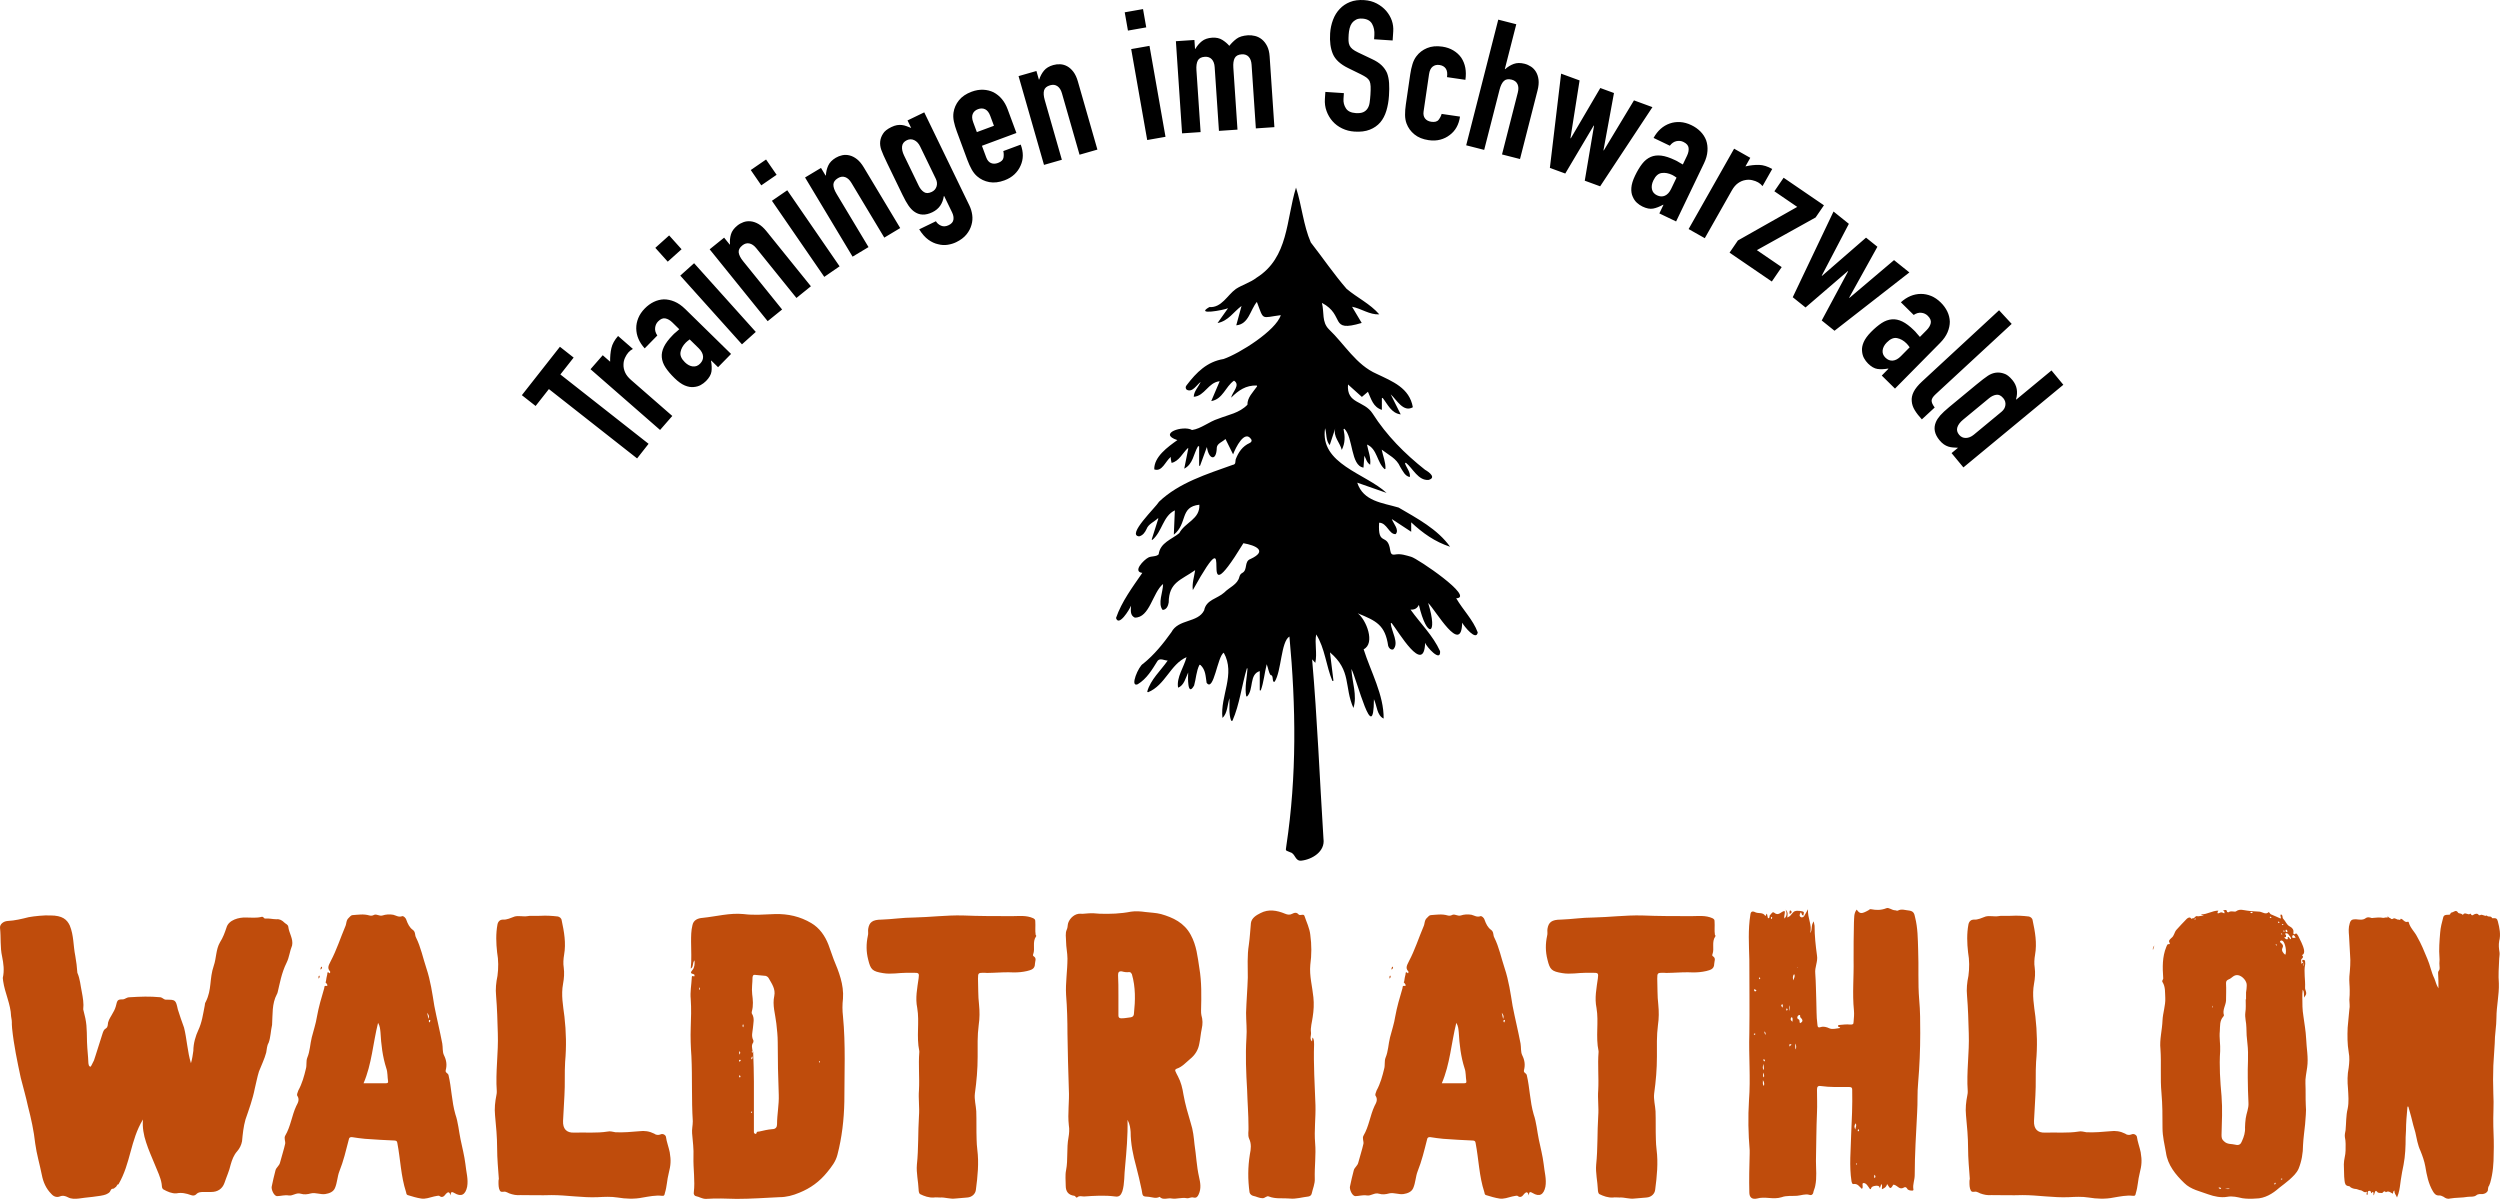
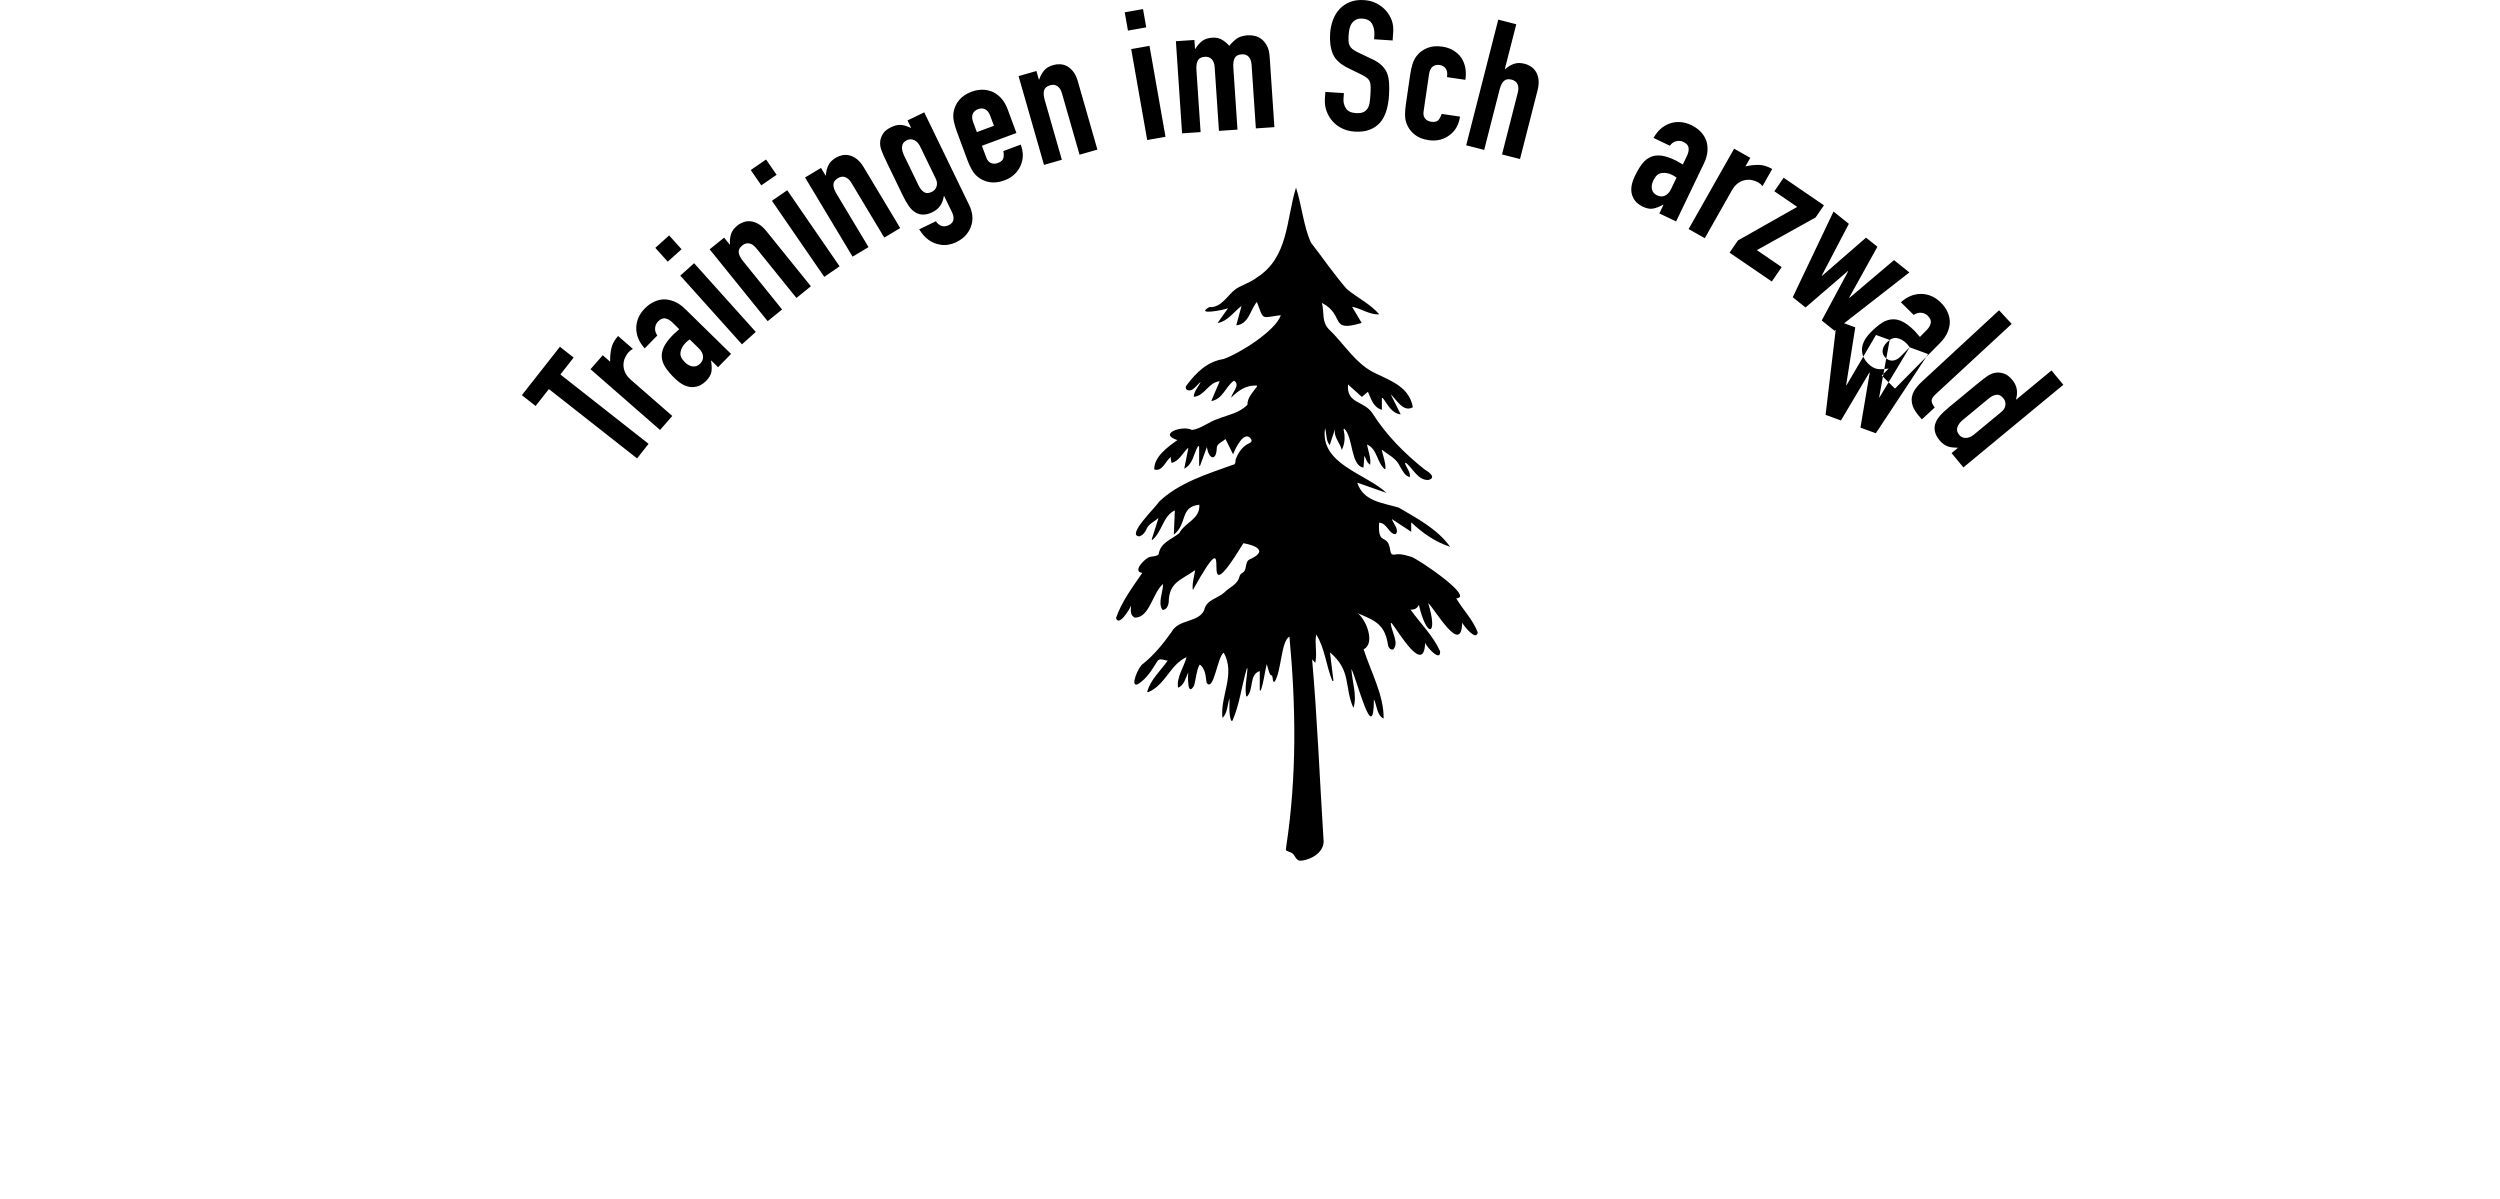
<svg xmlns="http://www.w3.org/2000/svg" id="Primary" width="4.842cm" height="2.322cm" version="1.1" viewBox="0 0 137.254 65.821">
  <defs>
    <style>
      .cls-1 {
        fill: #000;
      }

      .cls-1, .cls-2 {
        stroke-width: 0px;
      }

      .cls-2 {
        fill: #bf4c0c;
      }
    </style>
  </defs>
-   <path id="orange-path" class="cls-2" d="M131.154,50.355c-.019.019-.019.038-.038.038-.019-.019-.038-.019-.038-.057,0,0,0-.019.019-.019.019.019.038.038.057.038M133.875,54.259c0-.303,0-.568-.019-.833,0-.057,0-.076.038-.133.075-.076.037-.209.037-.303-.018-.133.019-.266,0-.417-.037-.455,0-.91.038-1.365.019-.284.095-.569.171-.853.038-.133.171-.133.284-.133.057,0,.095,0,.114-.076.019-.037.057-.056.095-.056.095-.019.208-.171.322.019.038.056.171.019.246.113h.019c.114-.189.285.057.398-.057,0,0,.038,0,.038.019.057.114.114.057.171.019.095-.038.189-.075.265.038.019,0,.057.019.076,0,.114-.076.246.095.36.019.076.114.228,0,.285.133,0,.019.018.019.037.019.19-.019.247.019.285.17.094.361.17.721.076,1.081-.038.208-.019.417.018.625.019.114-.018.228-.018.341-.019.455-.057.91-.019,1.365.019.626-.133,1.251-.133,1.877,0,.473-.095.928-.095,1.421-.019.398-.057.815-.076,1.213-.019.512-.019,1.024,0,1.535.038.607-.019,1.195,0,1.801.019.493.038,1.005.019,1.497,0,.531-.038,1.062-.189,1.593l-.057.151c-.076.095-.057.19-.076.285-.057.132-.171.17-.284.189-.133,0-.247-.019-.36.076-.133.095-.304.057-.455.076-.323.057-.664.038-.986.094-.114.038-.246-.018-.341-.094-.076-.038-.152-.076-.228-.076-.189.019-.284-.095-.36-.228-.246-.417-.341-.89-.417-1.364-.056-.304-.151-.569-.265-.853-.152-.322-.208-.683-.284-1.024l-.114-.398c-.076-.303-.152-.625-.246-.928,0-.038-.019-.057-.038-.095-.038.019-.038.038-.038.076-.038.417-.076.834-.076,1.251,0,.113-.019.246-.019.36,0,.511-.019,1.023-.114,1.516-.057.284-.113.55-.151.834-.038.265-.057.512-.133.758-.019.076-.057.133-.076.209-.038-.133-.17-.228-.133-.379-.094.018-.075.113-.094.17-.114-.057-.228-.17-.36-.095-.019,0-.019.019-.019.019-.114-.151-.171.057-.228.038-.076-.019-.189.019-.246-.057-.114-.132-.114-.019-.152.057-.019.038-.019.076-.038.133-.038-.057-.019-.095-.019-.133s-.038-.076-.057-.057c-.075.133-.075.019-.094-.019-.019-.038-.057-.056-.114-.038-.038,0-.038.038-.057.076,0,.057.019.114-.038.152-.038-.057-.019-.114,0-.19-.151.095-.227-.056-.341-.075-.095,0-.19-.076-.303-.076-.057,0-.19-.038-.266-.095-.019-.038-.057-.057-.094-.057-.19-.019-.209-.152-.228-.303-.038-.284-.019-.588-.038-.891,0-.265.095-.512.095-.758s.019-.493-.038-.739c-.019-.133.019-.266.038-.379.038-.398.019-.796.114-1.176.076-.36.038-.739.019-1.099-.038-.398-.038-.777.038-1.156.037-.284.056-.569,0-.853-.076-.455-.076-.891-.057-1.346.038-.341.057-.682.094-1.004.038-.171,0-.36,0-.531.019-.171.019-.36.019-.531,0-.246-.037-.493-.019-.739.038-.398.076-.815.038-1.213l-.056-1.024c-.019-.227-.038-.454.037-.682.057-.208.152-.227.342-.227.189.019.379.057.53-.057.076-.057.152-.057.247-.038.038.019.113.038.17.019.19-.019.36-.038.55,0,.076,0,.133-.038.208-.019.076,0,.152,0,.209.057.038.038.076.038.133,0,.113-.057.189.076.303.057.038,0,.095.056.095-.038.019-.019.057,0,.094.019.095.075.171.189.323.132,0,0,.038.019.038.038.075.304.322.512.454.777.228.398.399.815.569,1.232.152.342.209.721.379,1.062.076.17.095.341.228.549M122.156,65.253h.265c-.075.057-.17.019-.265,0M121.796,65.215c.076-.038.114-.019.151.038-.056.057-.094,0-.151-.038M124.904,65.025c-.038.019-.038-.019-.038-.038s.019-.037.038-.056c.019.019.038.019.038.019,0,.018-.019.056-.038.075M125.264,64.76c-.019,0-.056,0-.037-.038,0,0,.037-.019.056-.019l.019.019c0,.038-.019.038-.038.038M121.447,55.283v-.076l.019.038c0,.019.019.057,0,.057-.037.038-.019,0-.019-.019M123.293,61.405c-.019.171-.038.322-.038.493.019.265-.057.512-.17.758-.057.152-.152.247-.36.19-.209-.057-.436,0-.626-.19-.114-.095-.133-.189-.133-.341.019-.72.057-1.422,0-2.142-.075-.815-.132-1.649-.075-2.464.019-.36-.057-.739-.019-1.099.019-.266-.019-.569.189-.796.019-.019.038-.057.038-.076-.095-.284.095-.531.114-.796,0-.303.019-.626,0-.948,0-.114.019-.17.151-.227.171-.057.266-.266.512-.228.228.038.493.322.474.569,0,.133-.019.246-.038.379v.379h-.019c0,.246.019.493-.019.72-.038.285.057.55.057.834s.019.569.057.872c.076.626,0,1.27.019,1.896,0,.454.019.909.038,1.364.019.303-.114.569-.152.853M118.277,51.909c-.076.095-.095.171-.076.247l.076-.247ZM124.971,51.909l-.038-.057c.019,0,.019-.019.038-.019,0,.019.019.038.038.076h-.038ZM125.312,52.042c.076-.152-.019-.209-.095-.284-.057-.038-.057-.076,0-.114.038-.019.076,0,.114.019.133.113.228.587.133.758-.114-.095-.228-.228-.152-.379M125.847,51.416c0-.038.038-.094.076-.075.056.037.094.094.113.17-.038-.076-.208.057-.189-.095M125.259,51.303c-.019-.019-.038-.038-.019-.057.019,0,.038,0,.038.019.019,0,.019.019.019.038h-.038ZM125.619,51.435c-.057.038.038.133-.057.133-.056,0-.075-.019-.113-.057-.095-.095.057-.038.057-.076v-.057c.038-.056-.114-.094-.019-.132.075-.038.151.038.17.076.038.075.152.132.114.246-.076-.019-.076-.114-.152-.133M125.392,51.151c-.019,0-.038-.019-.038-.038l.038-.038c.019.038.038.038.038.057-.019.019-.038.038-.038.019M125.487,51.075c0-.019.019-.038.019-.038.056.019.075.057.075.095.019.057-.037.038-.056.038-.038-.019-.057-.057-.038-.095M125.278,50.753s.019-.019.038-.019.038.019.057.038c-.038,0-.057.019-.057.019-.019,0-.038-.019-.038-.038M125.07,50.639c-.019-.038,0-.038.019-.038.038,0,.056.019.056.038s-.018.038-.037.038c-.019-.019-.038-.019-.038-.038M120.502,50.488c-.019,0-.019-.019-.019-.038.019-.019.038-.019.057-.019l.019.019c-.019.019-.038.038-.057.038M124.653,50.393c-.019,0-.038-.019-.038-.038s.019-.038.057-.019l.038.038c-.019.019-.038.038-.057.019M123.591,50.128c-.019,0-.038-.019-.057-.019.057-.057.114-.057.133-.019.019.056-.038.038-.076.038M126.61,57.008c-.019-.398-.095-.815-.151-1.232-.057-.341-.057-.683-.057-1.024,0-.113,0-.265.019-.417.113.133.038.285.094.436.019-.057.038-.095.057-.113.114-.152-.038-.304-.019-.455.019-.417-.076-.834,0-1.232.019-.057,0-.114,0-.19,0-.038-.019-.076-.076-.076-.037-.019-.056-.019-.075.019s0,.095.057.114v.208c-.057-.094,0-.151,0-.208l-.114.076c.019-.114-.057-.209.038-.285q.113-.094,0-.189c.113-.057.132-.133.113-.284-.056-.285-.208-.531-.322-.778-.038-.037-.076-.17-.151-.113-.114.076-.114-.019-.114-.057.038-.171-.076-.284-.19-.341-.189-.095-.227-.285-.36-.417-.076-.057,0-.209-.132-.247-.076.076.037.152-.019.228-.171-.076-.323-.152-.474-.209-.095-.019-.114-.094-.171-.151-.17.17-.341,0-.512-.019-.227-.019-.455-.019-.682-.057-.19-.019-.398-.114-.606.038-.076.057-.285-.057-.417.057l-.076-.019c-.019-.19-.152-.076-.228-.095.057.038.114.076.076.17-.095-.037-.152-.094-.284-.018-.114.056-.114-.038-.038-.133-.341,0-.607.208-.948.208.038.076.095.019.133.095-.133-.057-.247.038-.36,0-.114-.019-.133.152-.247.114,0,0-.038.057-.076.019-.075-.133-.227,0-.246.019-.189.189-.379.398-.569.606-.113.133-.113.322-.265.436-.095.095-.189.152-.095.284.019.038-.019.076-.057.057-.094,0-.094.076-.132.152-.228.55-.209,1.137-.171,1.706.019.095-.095.133-.038.227.171.266.133.588.152.872.019.417-.133.815-.152,1.232-.019.531-.17,1.062-.113,1.573.056.796-.019,1.611.056,2.408.057.644.057,1.288.057,1.933,0,.455.114.91.19,1.346.095.682.531,1.213,1.004,1.668.361.36.872.454,1.327.625.322.114.683.19,1.024.133.303-.057.568.019.834.076.246.037.492.037.739.018.493,0,.929-.265,1.289-.587.189-.152.379-.284.549-.436.209-.19.398-.36.512-.607.171-.417.247-.871.247-1.307.019-.379.075-.759.113-1.138.019-.36.076-.701.038-1.061-.019-.398,0-.777-.019-1.175-.019-.285.057-.588.095-.891.076-.531-.038-1.061-.057-1.592M108.146,64.722c-.038-.531-.095-1.118-.095-1.687,0-.606-.057-1.194-.114-1.8-.038-.38,0-.74.076-1.119.019-.057.019-.151.019-.208-.076-1.062.095-2.104.057-3.166-.019-.682-.038-1.383-.095-2.066-.038-.379,0-.739.076-1.099.057-.417.057-.872-.019-1.289-.057-.512-.076-1.023.019-1.535.038-.19.171-.265.284-.265.247.019.436-.095.664-.171.227-.057.474.019.701-.019.133-.038.417,0,.72-.019.303-.019.626,0,.948.038.076.019.189.076.208.209.133.625.247,1.25.133,1.895-.038.227-.057.474-.019.701.038.285.019.588-.038.891-.113.607,0,1.194.076,1.801.095.834.114,1.649.038,2.483-.038.606,0,1.232-.038,1.838-.019.474-.057.948-.076,1.403-.019.436.19.663.607.644.625-.019,1.232.038,1.838-.057.152-.038.285.019.436.038.436.019.872-.019,1.308-.057.284-.037.55,0,.815.133.095.076.228.095.36.038.114-.057.266.038.285.133.037.284.151.568.208.853.076.455.057.701-.057,1.156-.095.36-.095.72-.208,1.08-.019.114-.038.171-.171.152-.341-.038-.701.038-1.042.095-.455.094-.929.075-1.384,0-.36-.057-.72-.038-1.08-.019-.853.038-1.706-.114-2.54-.114-.569.019-1.137,0-1.706,0-.228.019-.417-.019-.626-.095-.056-.038-.132-.057-.17-.076-.114-.057-.266.057-.341-.075-.076-.133-.076-.323-.076-.474,0-.057,0-.095.019-.171M102.921,64.495c-.038.057-.038.132,0,.189.076-.076.038-.132,0-.189M101.955,63.888c-.019,0-.038-.019-.038-.019-.019.019-.019.038-.019.057,0,0,.038.019.038,0,.019,0,.019-.019.019-.038M102.011,61.993c0,.038-.019.057-.019.076,0,.018,0,.056.038.037.019,0,.038-.037.038-.056s-.019-.038-.057-.057M101.879,61.67c-.095.133-.076.228-.019.342,0-.114.095-.19.019-.342M96.842,59.623c.019-.094.038-.189-.057-.322,0,.152-.019.247.057.322M96.804,58.884c0,.133-.038.209.038.266.019-.076.019-.152-.038-.266M96.823,58.41c-.057.152-.057.247,0,.342.038-.095,0-.19,0-.342M96.899,58.221c-.019-.019-.019-.057-.038-.057-.076-.019-.057.038-.038.057,0,.019.019.038.038.057l.038-.057ZM98.264,57.463c0-.057.076-.076.095-.114-.019-.019-.057-.019-.076-.019-.076,0-.038.057-.038.095,0,.019.019.019.019.038M98.548,57.292c.038.152-.019.247.057.322-.019-.075.057-.17-.057-.322M96.38,56.761c-.019,0-.038-.019-.057-.019s-.038.019-.038.038l.038.038c.019,0,.038-.019.057-.057M96.949,56.818c-.038-.076.019-.132-.095-.189.038.076,0,.113.095.189M98.408,56.098c0-.114.038-.19-.038-.265-.076.094-.095.151.038.265M98.825,56.174c.209-.095.133-.209.019-.322-.038-.019.038-.171-.095-.114-.094.057-.094.17-.038.208.133.038.057.152.114.228M98.086,55.359c0,.038-.019.057-.019.076s0,.056.038.038c.019,0,.038-.038.038-.057s-.019-.038-.057-.057M98.219,55.188c.019.133.019.228.019.322.019-.094.056-.189-.019-.322M97.859,55.321c.018-.038.018-.076.018-.095,0-.038.019-.114-.056-.076-.057.038-.019.095.038.171M96.437,54.392c-.038-.038-.076-.076-.114-.095,0,.019-.019.038-.019.076.019.019.019.057.057.057.019,0,.038-.019.076-.038M96.643,53.71c-.018-.019-.018-.057-.056-.038-.019,0-.019.038-.019.038,0,.019.019.038.038.057,0-.019.019-.038.037-.057M98.501,53.482c-.095.114-.076.228-.038.342.019-.114.114-.228.038-.342M98.709,53.122c0-.038-.018-.038-.018-.019s0,.019.018.038v-.019ZM97.273,50.336c-.038.019-.057.057-.038.095,0,.019.019.019.038.019.019-.038.038-.076,0-.114M98.259,50.184c-.019-.094-.019-.151.018-.208l.057.038c.076.076,0,.114-.075.17M103.604,65.006c-.038.171-.152.228-.285.285-.019-.095.057-.19-.038-.285-.019.076-.038.133-.075.228-.038-.152-.114-.133-.228-.133-.152.019-.246.057-.265.19-.038-.019-.057-.019-.057-.019-.095-.133-.19-.322-.341-.322-.133,0,.019.227-.095.322-.133-.114-.228-.304-.455-.266-.076.019-.095-.075-.114-.151-.132-.853-.038-1.706-.019-2.559.038-.815.076-1.63.057-2.464,0-.095-.019-.152-.151-.152-.531,0-1.062.019-1.593-.057-.151-.018-.189.057-.189.209,0,.417.019.834,0,1.251-.038.872-.038,1.763-.057,2.653,0,.455.057.91-.038,1.365-.019.133-.095.266-.114.398-.019.057-.075.152-.227.095-.209-.057-.436.038-.663.057-.285.019-.588-.019-.834.076-.474.151-.91-.057-1.365.075-.265.057-.417-.056-.417-.341-.019-.72,0-1.421.019-2.142v-.17c-.076-.91-.095-1.82-.038-2.729.095-1.232-.019-2.446.019-3.678.019-1.345,0-2.71,0-4.056-.019-.815-.076-1.649.057-2.464.019-.17.095-.227.284-.132.171.075.398-.019.531.189.038.038.038-.095.095-.114l.056.247c.133,0,.057-.133.114-.171.076-.076.133-.208.228-.132.246.208.379-.076.568-.095.057.132-.057.265,0,.417.114-.133.152-.266.057-.493.171.171.095.303.095.436.208-.095.17-.133.322-.284.095-.114.303-.095.493-.057.17.038.057.132.076.227-.133,0-.076-.132-.152-.17-.076.113-.095.227.019.265.057.038.171-.019.208-.133.038-.076.095-.151.171-.303-.038.493.246.872.114,1.308.151-.171.019-.417.208-.645,0,.114.038.19.038.247,0,.549.057,1.08.133,1.63.057.341-.133.644-.095.985.038.512.038,1.005.057,1.517.019.417,0,.834.057,1.251.019.132,0,.246.208.17.114-.038.304,0,.455.076.171.076.398,0,.588-.019,0-.076-.114-.019-.114-.114,0-.056.057-.056.114-.056.17-.019.36-.038.549-.019.133,0,.19,0,.19-.152.019-.208.038-.417.019-.625-.095-.929,0-1.839-.019-2.768,0-.682,0-1.364.019-2.047.019-.246-.019-.512.152-.72.17.246.265.246.644.038.057-.038.076-.076.152-.057.284.057.549.057.834-.057.132-.057.303.114.473.114.057,0,.095.038.152.019.209-.114.417-.019.645,0,.227.038.265.17.303.36.151.588.151,1.194.17,1.801.038.909-.019,1.819.057,2.729.057.606.057,1.232.057,1.839,0,.909-.038,1.819-.114,2.71-.056.55-.019,1.099-.056,1.649-.057,1.156-.133,2.293-.133,3.431,0,.265-.114.511-.076.758.019.057,0,.095-.057.095-.114,0-.246-.019-.284-.114-.076-.114-.152-.076-.209-.038-.189.095-.303-.076-.417-.133-.094-.038-.132-.076-.17.019-.152.266-.19.038-.303-.095M87.081,53.407c-.436,0-.872.094-1.308.019-.587-.095-.682-.19-.815-.74-.114-.436-.114-.872-.019-1.308.038-.113,0-.265.019-.379.057-.36.228-.511.739-.511.588-.019,1.175-.114,1.763-.114.891-.019,1.782-.133,2.673-.114.909.038,1.819.038,2.729.038.379,0,.777-.057,1.156.114.095.057.114.076.114.189.019.247-.019.474.019.721.019.038.057.056.019.094-.209.304-.038.664-.152.967-.019.038-.019.095.019.114.19.113.076.284.076.417,0,.303-.228.341-.436.398-.246.057-.474.076-.72.076-.379-.019-.758,0-1.138.019-.17,0-.322.019-.473,0-.342,0-.361,0-.361.322.019.474,0,.947.057,1.421.038.379.038.758-.019,1.138-.075.568-.056,1.156-.056,1.724,0,.683-.057,1.346-.152,2.028-.038.323.057.645.076.967.019.512,0,1.024.019,1.554,0,.19.019.36.038.55.094.739.019,1.478-.076,2.199-.019.227-.209.417-.474.436l-.663.056c-.285.038-.55-.075-.834-.056-.114,0-.228-.019-.342,0-.265.019-.53-.076-.758-.19-.057-.038-.076-.171-.076-.246-.019-.455-.132-.91-.094-1.365.094-.891.056-1.782.113-2.673.038-.473-.038-.947,0-1.421.038-.701-.038-1.384.019-2.085v-.057c-.17-.796.019-1.592-.113-2.369-.114-.55,0-1.081.075-1.63.038-.284.019-.303-.284-.303h-.36ZM79.158,59.472h1.232c.076,0,.133-.019.114-.114-.038-.227-.019-.493-.095-.701-.208-.645-.284-1.308-.322-1.99-.019-.152-.019-.323-.133-.512-.284,1.137-.341,2.255-.796,3.317M82.582,56.136c.019-.038.038-.057.038-.095.019-.038-.019-.057-.057-.038-.019,0-.019.038-.019.076,0,.019.019.038.038.057M82.525,55.946c.057-.17,0-.246-.076-.341l.076.341ZM76.287,53.729c.076-.076.076-.114.038-.171-.057.038-.038.095-.038.171M76.401,53.236c.057-.057.113-.095.057-.171-.038.038-.076.076-.057.171M83.935,65.632c-.057-.209-.133-.209-.247-.095-.095.114-.189.265-.379.114-.019-.019-.189.019-.284.038-.228.057-.474.151-.702.113-.246-.037-.492-.113-.739-.189-.076-.019-.076-.095-.094-.171-.285-.872-.304-1.781-.474-2.672-.019-.114-.038-.133-.133-.152-.55-.019-1.099-.057-1.649-.095-.227-.019-.474-.056-.72-.094-.095,0-.152.019-.171.151-.151.588-.284,1.156-.512,1.725-.113.284-.113.626-.246.929-.095.208-.303.284-.531.322-.265.038-.53-.095-.777-.038-.208.057-.379.076-.568.019-.247-.076-.436.133-.664.095-.227-.038-.436.038-.644.038-.171-.019-.323-.379-.285-.531.057-.303.133-.587.209-.891.038-.151.208-.246.246-.417.095-.36.209-.701.285-1.042.019-.133-.076-.303,0-.436.303-.512.36-1.099.606-1.63.076-.152.209-.341.057-.569-.038-.038.019-.189.057-.284.208-.379.322-.796.417-1.194.057-.19,0-.417.076-.607.151-.36.151-.739.246-1.118.095-.379.228-.758.284-1.137.095-.531.247-1.043.398-1.555.019-.056-.019-.151.114-.132.076.019.095-.057-.019-.171-.038-.019-.019-.057,0-.076.019-.132.038-.265.076-.398,0-.056,0-.17.114-.056.038.037.057-.076.038-.095-.209-.209-.019-.417.038-.569.322-.606.53-1.27.796-1.895.075-.152.038-.341.189-.474.057-.057.133-.152.209-.152.303-.019.606-.076.928.019.076.019.152.019.228-.019.151-.095.303.076.493.019.17-.057.379-.076.587-.038.152.038.303.152.493.076.057-.019.19.076.227.209.076.208.171.417.361.549.151.114.094.285.17.417.266.531.379,1.119.569,1.687.227.682.322,1.365.436,2.066.132.682.303,1.365.436,2.066.038.209,0,.455.094.645.133.265.171.53.095.815-.038.151.114.151.152.265.17.72.17,1.44.379,2.161.152.436.189.928.284,1.383.095.455.209.891.266,1.346.038.417.17.834.094,1.251-.094.436-.322.569-.701.341-.189-.114-.189-.019-.208.133M72.032,57.178c0-.075.019-.132.019-.189.018-.038.018-.019.037,0,.057.114.057.227.057.341-.038,1.118.038,2.237.076,3.355.019.682-.076,1.365-.019,2.066.057.644-.038,1.308-.019,1.952.019.284-.114.569-.17.834-.019.076-.076.133-.171.152-.341.038-.701.151-1.023.113-.38-.037-.778.038-1.157-.113-.113-.057-.208.095-.341.095-.189,0-.341-.095-.531-.133-.075-.019-.17-.095-.189-.19-.095-.701-.095-1.383.019-2.085.057-.284.095-.568-.038-.853-.095-.208-.019-.436-.038-.663,0-.682-.057-1.346-.076-2.028-.057-.948-.095-1.895-.038-2.843.038-.455-.019-.929-.019-1.384.019-.644.076-1.289.095-1.933,0-.607-.038-1.213.057-1.801.057-.398.076-.796.114-1.194.038-.284.303-.436.53-.549.436-.228.891-.152,1.346.037.133.057.266.076.398,0,.133-.075.247-.075.341.038.095.095.266-.057.323.076.113.341.284.682.322,1.043.076.549.076,1.099,0,1.649-.057.606.114,1.194.17,1.781.038.36.019.721-.038,1.081-.037.284-.132.587-.094.853.019.17-.095.341.057.492M61.403,54.601h0v1.156c0,.114.057.151.171.151.17,0,.341-.037.511-.056.114-.019.171-.095.171-.209.076-.72.095-1.44-.114-2.161-.038-.056-.057-.113-.151-.113-.133.019-.266,0-.398-.038-.171-.019-.209.057-.209.208.019.36.019.702.019,1.062M61.903,61.481c.019.891-.057,1.725-.133,2.559-.056.455-.019.928-.151,1.364-.076.209-.171.323-.398.285-.569-.076-1.138-.038-1.706,0-.133,0-.247-.057-.36.038-.076.075-.095-.057-.171-.076-.322-.038-.474-.228-.474-.55,0-.284-.038-.587.019-.853.114-.587.019-1.194.133-1.8.038-.209.057-.455.019-.664-.076-.663.038-1.308,0-1.971-.038-1.024-.057-2.028-.076-3.052,0-.72-.019-1.44-.076-2.141-.038-.664.076-1.327.076-1.991,0-.322-.076-.625-.076-.928,0-.228-.057-.455.038-.664.057-.113.038-.227.076-.36.095-.284.379-.531.682-.512.133.019.285-.019.417-.019.209-.018.417,0,.626.019.568.019,1.156,0,1.725-.113.246-.038.53-.019.796.019.284.038.568.038.853.113.663.19,1.27.474,1.63,1.138.322.587.379,1.213.473,1.819.133.777.114,1.554.095,2.332,0,.094,0,.189.019.265.076.246.076.493.019.739-.057.265-.076.55-.133.815-.056.341-.227.626-.511.853-.228.19-.436.436-.739.531-.076.038-.095.076-.057.151.038.076.075.171.132.266.171.322.247.644.304,1.004.094.531.246,1.043.398,1.555.132.398.17.796.208,1.175.095.606.114,1.194.247,1.781.075.323.132.645-.019.967-.057.133-.133.209-.285.171-.132-.038-.246.056-.36.038-.284-.057-.568.056-.815.018-.227-.056-.493.114-.682-.094-.209.113-.398.019-.588,0-.36-.019-.341-.019-.398-.379-.095-.436-.189-.872-.303-1.289-.171-.626-.303-1.251-.303-1.896-.019-.208-.038-.417-.171-.663M49.788,53.407c-.436,0-.872.094-1.308.019-.587-.095-.682-.19-.815-.74-.113-.436-.113-.872-.019-1.308.038-.113,0-.265.019-.379.057-.36.228-.511.74-.511.587-.019,1.175-.114,1.762-.114.891-.019,1.782-.133,2.673-.114.91.038,1.819.038,2.729.038.379,0,.777-.057,1.156.114.095.057.114.076.114.189.019.247-.019.474.019.721.019.038.057.056.019.094-.208.304-.038.664-.152.967-.019.038-.019.095.019.114.19.113.076.284.076.417,0,.303-.227.341-.436.398-.246.057-.474.076-.72.076-.379-.019-.758,0-1.137.019-.171,0-.322.019-.474,0-.341,0-.36,0-.36.322.019.474,0,.947.057,1.421.038.379.038.758-.019,1.138-.076.568-.057,1.156-.057,1.724,0,.683-.057,1.346-.152,2.028-.038.323.057.645.076.967.019.512,0,1.024.019,1.554,0,.19.019.36.038.55.095.739.019,1.478-.076,2.199-.019.227-.208.417-.474.436l-.663.056c-.284.038-.55-.075-.834-.056-.114,0-.228-.019-.341,0-.266.019-.531-.076-.758-.19-.057-.038-.076-.171-.076-.246-.019-.455-.133-.91-.095-1.365.095-.891.057-1.782.114-2.673.038-.473-.038-.947,0-1.421.038-.701-.038-1.384.019-2.085v-.057c-.171-.796.019-1.592-.114-2.369-.114-.55,0-1.081.076-1.63.038-.284.019-.303-.285-.303h-.36ZM41.277,61.026c-.038,0-.038.019-.038.038s0,.057.038.038c0-.019.019-.038.019-.057l-.019-.019ZM40.651,59.093c0-.019-.019-.038-.038-.057-.038,0-.019.038-.038.057,0,.019.019.057.038.057.038,0,.038-.038.038-.057M44.973,58.297c0,.019.019.038.038.057v-.057c0-.019,0-.038-.019-.038-.038-.019-.038.019-.019.038M40.632,58.183c-.038,0-.057.019-.057.057,0,.019,0,.057.038.038.019,0,.038-.038.057-.057,0,0-.019-.038-.038-.038M41.258,58.164c.057-.038.076-.095.038-.171-.019.057-.076.095-.038.171M40.594,57.709c-.019.076-.019.133.019.19.019-.076.057-.114-.019-.19M40.796,56.231c-.038.057-.038.113,0,.17.038-.057.038-.113,0-.17M38.411,54.203c-.038.056-.038.094,0,.151.038-.057,0-.095,0-.151M41.315,57.69c.056.038.038.095.038.133.018.531.037,1.042.037,1.554v2.692c0,.056-.019.151.057.17.095.057.076-.057.114-.095.038-.019.076-.019.114-.019.246-.056.474-.113.72-.132.208,0,.265-.133.265-.266,0-.549.114-1.08.095-1.611-.038-.966-.057-1.933-.057-2.9,0-.341-.038-.682-.076-1.023-.056-.512-.227-1.005-.113-1.517.076-.379-.133-.663-.304-.966-.037-.076-.113-.114-.17-.133l-.607-.057c-.075,0-.094.038-.113.133,0,.303-.057.606-.019.929.038.303.075.625-.019.947,0,.038-.019.076,0,.114.17.265.076.531.057.815-.019.209-.095.417.019.645.018.019.018.094,0,.132-.114.152-.057.304-.038.455-.057.038-.057.076,0,.114.019-.038.019-.076,0-.114M38.13,52.724c-.132.152-.038.36-.208.455.057-.512.019-.986.019-1.478,0-.304,0-.607.076-.91.056-.284.303-.379.549-.398.758-.076,1.498-.284,2.256-.209.587.076,1.156.019,1.725,0,.72-.019,1.383.133,1.99.493.455.266.758.701.948,1.194l.284.796c.284.683.568,1.384.512,2.161-.038.322-.038.645,0,.967.151,1.554.075,3.127.075,4.681-.019.986-.132,1.972-.379,2.919-.094.379-.322.664-.568.967-.417.512-.91.872-1.517,1.118-.36.152-.72.247-1.099.247-.796.038-1.573.094-2.35.094-.569-.019-1.137-.037-1.687,0-.209,0-.36-.113-.55-.151-.095-.019-.133-.133-.114-.209.076-.644-.037-1.289-.019-1.952.019-.417-.037-.853-.075-1.289-.019-.208.038-.436.038-.663-.076-1.194-.019-2.388-.076-3.564-.038-.53-.057-1.042-.038-1.573.019-.512.038-1.042,0-1.573-.038-.379.038-.777.057-1.156,0-.057,0-.133.094-.095.057.038.057-.019.057-.038,0-.038,0-.057-.057-.076-.17-.038-.17-.094-.056-.227.113-.133.132-.322.113-.531M27.387,64.722c-.037-.531-.094-1.118-.094-1.687,0-.606-.057-1.194-.114-1.8-.038-.38,0-.74.076-1.119.019-.057.019-.151.019-.208-.076-1.062.095-2.104.057-3.166-.019-.682-.038-1.383-.095-2.066-.038-.379,0-.739.076-1.099.057-.417.057-.872-.019-1.289-.057-.512-.076-1.023.019-1.535.038-.19.17-.265.284-.265.246.019.436-.095.663-.171.228-.057.474.019.702-.019.132-.038.417,0,.72-.019.303-.019.625,0,.948.038.075.019.189.076.208.209.133.625.247,1.25.133,1.895-.038.227-.057.474-.019.701.038.285.019.588-.038.891-.114.607,0,1.194.076,1.801.095.834.113,1.649.038,2.483-.038.606,0,1.232-.038,1.838-.019.474-.057.948-.076,1.403-.019.436.189.663.606.644.626-.019,1.232.038,1.839-.057.152-.038.284.019.436.038.436.019.872-.019,1.308-.057.284-.037.549,0,.815.133.095.076.227.095.36.038.114-.057.265.038.284.133.038.284.152.568.209.853.076.455.057.701-.057,1.156-.095.36-.095.72-.209,1.08-.019.114-.038.171-.17.152-.341-.038-.702.038-1.043.095-.455.094-.928.075-1.383,0-.36-.057-.721-.038-1.081-.019-.853.038-1.706-.114-2.54-.114-.568.019-1.137,0-1.705,0-.228.019-.417-.019-.626-.095-.057-.038-.133-.057-.17-.076-.114-.057-.266.057-.342-.075-.075-.133-.075-.323-.075-.474,0-.057,0-.095.018-.171M19.96,59.472h1.232c.075,0,.132-.019.113-.114-.038-.227-.019-.493-.094-.701-.209-.645-.285-1.308-.323-1.99-.019-.152-.019-.323-.132-.512-.285,1.137-.341,2.255-.796,3.317M23.583,56.136c.019-.038.038-.057.038-.095.019-.038-.019-.057-.057-.038-.019,0-.019.038-.019.076,0,.019.019.038.038.057M23.526,55.946c.057-.17,0-.246-.076-.341l.076.341ZM17.488,53.729c.076-.076.076-.114.038-.171-.057.038-.038.095-.038.171M17.602,53.236c.057-.057.114-.095.057-.171-.038.038-.076.076-.057.171M24.736,65.632c-.057-.209-.133-.209-.246-.095-.095.114-.19.265-.379.114-.019-.019-.19.019-.285.038-.227.057-.474.151-.701.113-.246-.037-.493-.113-.739-.189-.076-.019-.076-.095-.095-.171-.284-.872-.303-1.781-.474-2.672-.019-.114-.038-.133-.133-.152-.549-.019-1.099-.057-1.649-.095-.227-.019-.473-.056-.72-.094-.095,0-.151.019-.17.151-.152.588-.285,1.156-.512,1.725-.114.284-.114.626-.247.929-.094.208-.303.284-.53.322-.266.038-.531-.095-.777-.038-.209.057-.379.076-.569.019-.246-.076-.436.133-.663.095-.228-.038-.436.038-.645.038-.17-.019-.322-.379-.284-.531.057-.303.133-.587.208-.891.038-.151.209-.246.247-.417.095-.36.208-.701.284-1.042.019-.133-.076-.303,0-.436.303-.512.36-1.099.607-1.63.075-.152.208-.341.056-.569-.037-.038.019-.189.057-.284.209-.379.323-.796.417-1.194.057-.19,0-.417.076-.607.152-.36.152-.739.247-1.118.094-.379.227-.758.284-1.137.095-.531.246-1.043.398-1.555.019-.056-.019-.151.114-.132.075.019.094-.057-.019-.171-.038-.019-.019-.057,0-.076.019-.132.038-.265.075-.398,0-.056,0-.17.114-.056.038.037.057-.076.038-.095-.208-.209-.019-.417.038-.569.322-.606.531-1.27.796-1.895.076-.152.038-.341.19-.474.056-.057.132-.152.208-.152.303-.019.607-.076.929.019.076.019.151.019.227-.019.152-.095.304.076.493.019.171-.057.379-.076.588-.038.151.038.303.152.492.076.057-.019.19.076.228.209.076.208.171.417.36.549.152.114.095.285.171.417.265.531.379,1.119.568,1.687.228.682.322,1.365.436,2.066.133.682.303,1.365.436,2.066.038.209,0,.455.095.645.133.265.171.53.095.815-.038.151.113.151.151.265.171.72.171,1.44.379,2.161.152.436.19.928.285,1.383.095.455.208.891.265,1.346.038.417.171.834.095,1.251-.095.436-.322.569-.701.341-.19-.114-.19-.019-.209.133M7.848,61.462c-.701,1.156-.663,2.388-1.346,3.563-.076-.038-.132.209-.17.152-.133.171-.171,0-.266.19-.038.113-.132.151-.246.208-.265.114-1.194.171-1.497.227-.19.019-.398.038-.607-.075-.114-.057-.265-.114-.436-.038-.152.057-.322.019-.455-.133-.303-.303-.455-.663-.531-1.061-.113-.569-.284-1.138-.36-1.706-.075-.702-.227-1.384-.398-2.047-.113-.531-.265-1.043-.398-1.573-.189-.891-.379-1.782-.474-2.711-.037-.417.019-.246-.056-.663-.019-.664-.342-1.27-.436-1.934,0-.056-.019-.113-.019-.17.094-.417.038-.796-.038-1.175-.114-.512-.057-1.043-.114-1.573-.019-.19.171-.361.417-.38.398-.019.777-.113,1.156-.208.303-.057.872-.114,1.194-.095.664,0,.91.228,1.062.55.227.55.189,1.118.303,1.668.057.322.095.625.114.929.151.341.17.701.246,1.061.057.303.114.625.076.948.208.777.19.966.208,1.8.019.493.057.664.076,1.156.038.171,0,.057.057.171.095,0,.019.095.114-.057.189-.398.095-.132.227-.549.133-.398.247-.797.379-1.195.038-.113.076-.227.19-.284.114-.076.095-.227.114-.322.057-.209.17-.341.265-.531.095-.151.152-.303.19-.474.056-.246.113-.265.379-.265.113-.019.189-.114.341-.114.644-.038,1.08-.057,1.706,0,.113.019.17.133.303.133.512,0,.531,0,.644.531.057.208.266.796.342,1.004.151.588.189,1.346.379,1.952.056-.17.113-.511.132-.682,0-.417.133-.834.266-1.118.208-.436.265-.891.36-1.365,0-.076.019-.151.057-.208.341-.683.189-1.251.436-1.972.151-.435.113-.89.341-1.288.17-.266.265-.531.36-.815.114-.417.682-.569,1.08-.55.285,0,.569.038.853-.038.114-.019.114.114.209.095.208-.019.398.038.606.038.171-.019.303.057.436.189.076.076.19.095.209.228.038.341.284.663.208,1.023-.133.322-.152.645-.303.948-.284.569-.379,1.175-.474,1.554-.019.057-.019.114-.057.171-.284.53-.227,1.118-.265,1.687-.076.322-.076.682-.19.985-.095.152-.095.341-.132.531-.095.36-.266.701-.398,1.042-.095.304-.152.626-.228.929-.114.588-.322,1.156-.512,1.706-.113.398-.151.796-.189,1.194-.038.209-.133.398-.266.55-.189.208-.284.474-.36.739-.075.341-.227.663-.341,1.005-.114.322-.379.492-.72.492h-.398c-.152,0-.322,0-.436.133-.076.076-.19.076-.284.038-.266-.095-.512-.152-.796-.095-.247.019-.493-.095-.702-.208-.113-.057-.095-.209-.113-.323-.057-.36-.228-.682-.361-1.023-.17-.417-.36-.834-.492-1.251-.133-.398-.209-.815-.171-1.251" />
-   <path id="black-path" class="cls-1" d="M77.221,6.78c-.053-.142-.08-.301-.081-.476-.002-.176.013-.366.043-.57l.241-1.653c.03-.204.071-.39.123-.558.051-.167.123-.312.215-.433.15-.201.346-.35.586-.45.24-.1.519-.126.835-.08.231.034.435.104.611.211.177.107.321.239.432.397.221.335.296.74.227,1.215l-1.01-.148c.03-.204.008-.361-.067-.469-.075-.109-.189-.174-.34-.197-.152-.022-.28.008-.383.091s-.168.22-.196.411l-.3,2.048c-.023.158.003.287.08.386.076.098.191.159.342.181.192.028.327-.009.406-.112.079-.103.133-.21.163-.32l1.009.148c-.065.442-.252.778-.562,1.009-.152.119-.327.205-.523.257s-.41.061-.64.027c-.317-.046-.576-.151-.778-.316-.202-.164-.346-.364-.433-.599ZM37.614,16.961l2.522,2.471-.714.728-.372-.364-.014.015c.04.226.048.422.024.59-.024.167-.123.339-.295.515-.084.086-.183.16-.295.223-.112.062-.244.099-.395.11-.146.015-.306-.014-.482-.087-.175-.074-.362-.209-.562-.405-.205-.2-.369-.393-.491-.578s-.191-.374-.207-.567c-.016-.184.023-.374.118-.571.095-.196.254-.409.478-.637.023-.024.049-.05.077-.079.028-.029.056-.052.084-.072.028-.019.059-.045.091-.078.033-.034.07-.067.112-.1l-.378-.371c-.124-.122-.252-.196-.384-.223-.133-.027-.266.029-.402.167-.093.095-.147.212-.162.352-.015.139.025.279.121.419l-.693.707c-.305-.336-.46-.702-.464-1.098-.002-.189.035-.376.111-.563.076-.187.195-.364.359-.531.149-.152.313-.272.491-.359.178-.086.364-.133.557-.14.189,0,.383.039.581.122.199.083.394.218.584.404ZM37.647,18.813c-.154.158-.249.328-.284.512-.036.185.043.372.239.564.138.135.282.211.433.229.151.017.285-.034.402-.153.121-.124.175-.26.162-.408s-.094-.295-.241-.44l-.493-.483c-.094.067-.166.127-.218.179ZM37.348,15.132l3.387,3.773.759-.682-3.387-3.772-.759.681ZM42.38,11.024l2.874,4.177.841-.579-2.874-4.176-.841.578ZM41.644,12.299c-.145-.084-.288-.133-.428-.148-.141-.015-.274,0-.4.046-.126.046-.238.108-.336.188-.182.147-.299.307-.35.482-.052.174-.069.357-.052.549l-.015.012-.308-.381-.794.641,3.185,3.945.793-.641-2.142-2.653c-.142-.176-.222-.334-.241-.474-.018-.139.048-.27.199-.391.124-.101.254-.137.388-.108.134.029.26.115.378.261l2.204,2.731.794-.641-2.443-3.027c-.143-.176-.287-.306-.432-.391ZM65.915,7.253l-.229-3.402c-.015-.226.01-.402.075-.526.065-.125.194-.194.387-.207.16-.01.287.035.38.135.094.101.147.244.159.431l.235,3.502,1.018-.069-.228-3.402c-.015-.226.01-.402.075-.526.065-.125.194-.194.387-.207.159-.01.286.035.38.135.093.101.146.244.159.431l.235,3.502,1.018-.069-.261-3.881c-.015-.226-.061-.415-.138-.567-.077-.152-.172-.274-.285-.367-.114-.092-.238-.156-.374-.19s-.267-.047-.393-.039c-.273.019-.483.083-.629.193-.146.11-.278.239-.395.387-.102-.12-.229-.228-.382-.325-.154-.096-.34-.138-.56-.123-.233.016-.421.08-.563.193-.143.114-.262.253-.358.42l-.02.002-.033-.489-1.017.068.339,5.059,1.018-.069ZM42.637,9.597l-.579-.84-.84.578.578.841.841-.579ZM62.93,1.503l-.176-1.004-1.005.177.177,1.004,1.004-.177ZM37.419,13.684l-.682-.759-.759.682.682.759.759-.682ZM31.494,19.632l-.754-.594-2.089,2.658.755.593.729-.928,4.843,3.807.63-.802-4.843-3.807.729-.927ZM73.158,6.655c.143.163.318.295.526.395.207.101.433.159.679.175.326.022.606-.013.839-.105.233-.091.426-.225.578-.402.145-.171.256-.383.333-.635.076-.252.125-.528.144-.827.018-.26.019-.492.006-.696-.013-.205-.051-.389-.113-.554-.07-.158-.171-.3-.303-.426-.132-.125-.308-.239-.529-.34l-.758-.361c-.129-.062-.231-.122-.303-.181-.073-.058-.127-.125-.163-.201-.035-.075-.054-.16-.058-.254-.004-.094,0-.211.008-.35.008-.12.026-.234.053-.343.027-.108.07-.204.129-.287.059-.076.133-.138.223-.185.09-.048.205-.067.344-.058.26.017.439.114.537.291.099.177.14.382.125.615l-.015.229,1.018.067.033-.498c.027-.413-.102-.789-.387-1.128-.143-.163-.316-.298-.519-.405-.204-.107-.432-.169-.685-.186-.299-.02-.56.015-.783.104-.223.089-.41.215-.561.378-.158.164-.281.363-.37.597-.089.235-.143.485-.16.751-.03.446.021.822.151,1.128.13.306.409.563.836.772l.708.347c.123.062.221.118.295.17.073.052.131.115.173.192.035.076.055.174.06.294.006.121.002.274-.01.461-.011.159-.025.304-.044.433-.018.129-.057.238-.117.328-.059.089-.139.156-.238.199-.1.044-.236.06-.409.049-.26-.018-.439-.105-.539-.262-.1-.156-.144-.328-.132-.514l.021-.32-1.017-.067-.025.379c-.016.24.014.464.091.673.076.209.185.395.328.558ZM62.983,7.688l1.005-.177-.879-4.993-1.005.177.879,4.993ZM34.316,20.44c-.061-.142-.09-.282-.085-.419,0-.132.028-.257.081-.374.054-.117.115-.216.186-.296.07-.081.153-.145.249-.194l-.814-.711c-.193.221-.315.442-.366.663s-.074.471-.07.749l-.406-.355-.671.768,3.819,3.335.671-.769-2.268-1.979c-.155-.136-.264-.275-.326-.418ZM99.68,11.939l.457-.668-2.213-1.513-.508.743,1.255.858-3.258,1.843-.457.669,2.32,1.585.542-.792-1.363-.931,3.225-1.794ZM95.422,10.055c.127-.089.258-.145.394-.168.129-.026.257-.025.382.004.126.029.235.069.328.122.092.052.173.121.24.205l.532-.94c-.255-.145-.496-.22-.723-.225-.226-.006-.476.021-.747.082l.266-.47-.888-.502-2.498,4.412.888.502,1.483-2.619c.101-.18.216-.314.343-.403ZM103.986,14.281l-2.448,2.074-.016-.013,1.551-2.794-.624-.501-2.416,2.099-.016-.012,1.489-2.845-.842-.676-2.239,4.705.702.563,2.321-1.996.016.013-1.448,2.697.702.564,4.11-3.202-.842-.676ZM47.048,8.739c-.132-.103-.266-.172-.404-.206-.137-.035-.271-.038-.402-.01-.131.028-.251.075-.359.14-.2.12-.338.263-.413.429-.076.166-.118.345-.127.537l-.017.01-.252-.42-.875.525,2.609,4.347.875-.525-1.755-2.924c-.117-.194-.175-.362-.174-.502.002-.141.085-.261.251-.36.137-.083.27-.1.399-.054.13.047.242.151.338.311l1.807,3.009.874-.525-2.002-3.335c-.116-.194-.241-.343-.373-.447ZM113.281,21.125l-5.487,4.537-.65-.786.355-.293c-.099-.005-.192-.01-.279-.016-.087-.006-.172-.022-.255-.049-.083-.027-.164-.067-.244-.122s-.16-.132-.241-.229c-.272-.329-.338-.66-.197-.992.049-.118.129-.241.24-.368.112-.127.276-.279.491-.458l1.488-1.23c.282-.233.497-.397.643-.493.282-.181.575-.22.877-.115.148.042.302.161.464.356.127.154.206.32.237.498.03.178.017.364-.039.558l.013.015,1.934-1.599.65.786ZM110.1,22.244c.018-.14-.02-.267-.113-.38-.124-.149-.254-.212-.391-.19-.137.023-.267.085-.39.187l-1.434,1.185c-.159.132-.262.269-.309.411-.046.143-.014.281.096.414.098.118.221.176.371.174.149-.003.296-.063.44-.182l1.518-1.256c.123-.102.194-.223.212-.363ZM106.049,21.991c.004-.099.076-.214.218-.345l4.178-3.863-.693-.749-4.229,3.911c-.22.203-.373.393-.461.569-.087.176-.122.347-.104.513.012.17.068.336.168.498.099.162.228.328.387.5l.705-.652c-.117-.156-.173-.283-.169-.382ZM93.548,8.975l-1.527,3.183-.92-.441.225-.469-.018-.008c-.201.11-.384.181-.551.212-.166.031-.361-.007-.583-.113-.108-.052-.21-.121-.306-.208-.095-.086-.172-.199-.231-.338-.062-.133-.086-.295-.073-.484.014-.19.081-.411.202-.663.124-.259.254-.475.39-.651.135-.175.292-.301.47-.379.168-.074.361-.098.578-.072.216.026.469.109.757.247.03.015.064.031.1.048.036.017.067.036.094.056.028.021.062.041.104.061s.086.045.131.074l.229-.478c.075-.156.104-.301.087-.435-.017-.134-.113-.243-.287-.326-.12-.058-.249-.071-.385-.041-.137.031-.256.114-.358.25l-.893-.428c.22-.398.517-.662.89-.793.178-.063.368-.088.569-.077.202.012.408.068.618.169.193.092.358.209.498.35.139.141.243.301.312.482.062.178.087.375.072.589-.014.215-.079.443-.194.683ZM92.044,9.752c-.093-.068-.173-.117-.239-.149-.199-.095-.391-.13-.577-.104-.186.025-.338.161-.456.408-.084.174-.109.335-.077.484.032.148.123.259.274.331.156.075.302.082.438.022.137-.061.249-.184.339-.37l.298-.622ZM106.518,18.823l-2.48,2.512-.726-.716.365-.37-.014-.014c-.226.039-.423.046-.59.021-.168-.025-.339-.124-.515-.297-.085-.084-.159-.183-.221-.296-.062-.112-.098-.244-.108-.395-.016-.146.014-.306.088-.481.075-.175.21-.362.407-.562.201-.203.395-.366.58-.488.185-.121.375-.189.568-.205.184-.015.374.025.57.12.196.095.408.256.636.48l.078.078c.029.028.052.056.071.084.019.028.046.059.079.091.033.033.066.071.1.113l.372-.377c.122-.124.196-.251.224-.383.027-.133-.028-.267-.166-.402-.095-.094-.212-.149-.351-.164-.139-.016-.279.024-.42.119l-.704-.695c.337-.304.704-.458,1.1-.46.188,0,.376.036.563.113.186.076.363.197.529.361.152.149.271.314.357.492.086.179.132.365.138.558,0,.189-.04.382-.124.581-.083.198-.219.392-.406.582ZM104.844,19.067c-.067-.094-.126-.166-.179-.218-.156-.154-.327-.25-.511-.286-.184-.037-.372.042-.564.237-.136.137-.212.281-.23.433-.018.15.032.284.151.402.123.121.259.176.407.163.149-.013.296-.093.441-.24l.485-.491ZM89.708,5.51l-1.656,2.748-.019-.007.577-3.144-.751-.275-1.619,2.762-.019-.007.501-3.171-1.014-.372-.617,5.174.845.309,1.561-2.633.019.007-.51,3.019.845.309,2.871-4.347-1.014-.372ZM53.376,11.798c.026.184.013.366-.04.547-.05.187-.143.364-.278.529-.134.165-.322.306-.562.422-.138.067-.293.115-.464.142-.172.028-.347.018-.525-.029-.182-.038-.361-.12-.536-.246-.176-.126-.345-.316-.505-.572l.918-.445c.058.106.151.186.278.243.128.057.27.048.426-.028.15-.073.235-.171.256-.296s-.003-.26-.073-.404l-.436-.9-.018.009c-.03.199-.095.374-.197.523-.102.149-.246.269-.431.359-.384.186-.721.172-1.011-.044-.103-.076-.203-.183-.3-.321-.096-.138-.206-.334-.328-.586l-.841-1.737c-.16-.329-.269-.577-.327-.742-.109-.317-.077-.61.096-.879.077-.134.229-.255.457-.366.114-.055.217-.09.31-.106.092-.015.182-.017.268-.008.086.011.17.031.252.062.082.031.168.065.26.101l-.2-.414.918-.444,2.481,5.12c.075.156.126.326.152.51ZM51.377,9.816l-.859-1.773c-.081-.168-.189-.284-.324-.348-.135-.064-.272-.063-.41.004-.156.075-.242.188-.259.336-.016.149.02.317.11.503l.811,1.674c.07.144.163.254.278.332.115.077.26.074.434-.01.132-.064.219-.164.261-.299s.028-.275-.042-.419ZM58.932,3.945c-.101-.134-.213-.235-.337-.304-.123-.068-.252-.106-.386-.113-.133-.006-.261.008-.383.043-.224.064-.394.166-.51.307-.116.141-.203.303-.261.486l-.019.005-.135-.471-.981.281,1.397,4.874.98-.281-.939-3.278c-.063-.218-.075-.395-.038-.53.038-.136.149-.23.335-.283.154-.044.287-.027.4.052.113.078.195.207.246.387l.967,3.374.981-.281-1.072-3.74c-.062-.217-.144-.393-.245-.528ZM56.04,7.939c.155.419.152.804-.009,1.155-.077.178-.189.337-.336.477-.147.139-.33.25-.549.331-.3.111-.578.143-.833.096-.256-.048-.478-.154-.667-.318-.116-.1-.216-.226-.301-.379-.085-.154-.164-.327-.236-.521l-.58-1.566c-.072-.193-.125-.376-.161-.548-.035-.172-.041-.333-.019-.484.036-.248.136-.473.299-.676.163-.202.394-.359.694-.47.219-.081.432-.118.637-.109.206.009.396.056.57.141.354.189.61.496.768.921l.486,1.312-1.894.703.24.647c.056.15.141.25.255.3.115.05.244.048.388-.005.181-.068.282-.165.302-.294.02-.128.016-.247-.011-.358l.957-.355ZM54.569,6.906l-.202-.544c-.067-.181-.159-.301-.277-.361-.118-.059-.249-.062-.393-.009-.144.053-.241.141-.292.263-.051.122-.042.273.025.455l.201.543.938-.347ZM84.331,3.951c-.072-.122-.164-.219-.276-.293-.112-.073-.229-.126-.352-.157-.226-.058-.425-.055-.596.008-.17.063-.327.159-.47.288l-.02-.005.629-2.461-.989-.253-1.761,6.899.988.252.844-3.304c.056-.219.134-.378.235-.476.101-.099.245-.124.432-.076.155.04.261.122.319.247s.063.277.017.458l-.868,3.401.988.252.963-3.769c.056-.219.074-.412.055-.579-.02-.167-.066-.311-.138-.432ZM77.478,30.57c-.287-.079-.568-.183-.878-.127-.185.034-.241-.032-.273-.223-.141-1.019-.695-.171-.611-1.522.433-.002.549.656.907.626.221-.228-.126-.577-.211-.828.356.234.704.462,1.065.699v-.518c.641.599,1.301,1.067,2.135,1.341-.688-.969-1.824-1.565-2.825-2.152-.89-.264-1.938-.337-2.272-1.367.539.188,1.074.376,1.61.563-1.144-1.066-3.686-1.589-3.375-3.552.094.303.027.651.253.929.104-.316.204-.617.303-.919-.118.46.243.743.361,1.18.189-.39.181-.725.097-1.142.015-.006.03-.013.046-.019.49.484.34,2.029,1.048,2.133.015-.203.031-.415.049-.652.099.172.119.368.318.496.051-.407-.111-.745-.174-1.11.566.235.539.982.974,1.355.013-.009.026-.018.04-.027.014-.355-.132-.682-.208-1.049.385.298.816.48,1.016.946.133.209.261.514.53.559.043-.267-.182-.502-.267-.751.016-.012.032-.025.048-.037.391.318.674.988,1.244.948.445-.123.032-.433-.189-.557-1.122-.889-2.107-1.878-2.88-3.088-.466-.73-1.441-.512-1.351-1.598.273.245.514.461.762.684.11-.094.214-.182.332-.282.182.4.285.843.765.993v-.638c.014-.007.028-.014.041-.021.291.365.466.838.994.909-.192-.384-.371-.742-.55-1.101.33.296.692,1.009,1.216.707-.184-1.059-1.11-1.414-1.985-1.832-1.131-.493-1.759-1.625-2.625-2.45-.4-.401-.247-.912-.382-1.448,1.309.692.36,1.648,2.184,1.102-.183-.307-.353-.592-.53-.889.525.102.955.447,1.496.418-.508-.585-1.217-.914-1.795-1.401-.702-.81-1.307-1.702-1.966-2.548-.411-.947-.492-2.024-.812-3.01-.545,1.759-.399,3.841-2.168,4.948-.336.264-.783.387-1.136.618-.477.346-.775,1.037-1.456.994-.811.463.782.169,1.028.062-.202.286-.38.536-.576.814.597-.117.877-.613,1.317-.939-.099.366-.191.705-.289,1.063.688-.059.761-.841,1.132-1.285.396,1.048.213.868,1.312.727-.26.843-2.268,2.109-3.141,2.408-.91.149-1.488.732-2.026,1.436-.078.088-.064.182-.001.247.314.177.536-.25.771-.427-.135.296-.371.513-.381.818.61-.042.784-.788,1.425-.855-.163.384-.309.726-.465,1.092.642-.107.775-.794,1.25-1.123.374.236-.098.623-.158.934.414-.409.807-.682,1.408-.669.006.016.012.032.018.048-.231.328-.541.616-.531,1.011-.453.46-1.034.543-1.606.769-.492.153-.937.545-1.435.617-.481-.281-1.909.195-.805.554-.53.378-1.286.917-1.269,1.608.43.152.602-.437.907-.685-.007.134.024.207.044.328.414-.09.602-.543.896-.813.008.005.015.01.023.016-.073.361-.146.723-.224,1.114.487-.25.505-.808.759-1.236.02.005.039.01.059.014v1.06c.016.002.032.005.048.007.124-.339.248-.679.378-1.035.097.69.528.809.543.031.024-.234.313-.305.476-.472.143.288.278.561.419.846.132-.35.634-1.392,1-.819.043.077.002.154-.089.195-.398.179-.621.508-.769.901-.03.146.022.27-.169.301-1.403.505-2.939.973-4.038,2.021-.177.306-1.802,1.842-1.094,1.903.211-.055.321-.22.408-.403.1-.275.42-.394.625-.591.007.006.014.012.022.017-.122.384-.244.767-.366,1.151.013.007.025.014.037.021.553-.47.575-1.305,1.235-1.623-.019.454-.037.881-.056,1.335.771-.614.309-1.528,1.402-1.645.041.803-.783.955-1.103,1.561-.414.345-1.051.521-1.131,1.162-.124.139-.408.09-.567.177-.257.134-.881.775-.331.843-.535.779-1.135,1.578-1.443,2.476.148.502.735-.457.825-.677-.014.255-.062.531.204.656.821.018.975-1.373,1.554-1.846.002.438-.307,1.069-.025,1.424.214-.005.303-.224.334-.408.01-1.114.664-1.218,1.453-1.775-.053.366-.179.718-.128,1.095,2.619-4.709-.091,2.12,2.776-2.574.661.114,1.36.415.394.864-.37.131-.142.598-.453.766-.098.051-.132.121-.162.216-.096.423-.554.574-.831.862-.384.345-.99.388-1.103.977-.347.699-1.411.462-1.798,1.201-.454.634-.942,1.239-1.554,1.733-.238.112-.758,1.309-.297,1.125.504-.304.79-.801,1.092-1.286.138-.17.36-.022.556-.015-.386.558-.939,1.038-1.125,1.705.015.011.029.023.043.035.95-.384,1.224-1.54,2.116-1.928-.145.559-.557,1.097-.465,1.674.33-.111.427-.566.556-.834-.016.205-.054,1.392.324.718.109-.377.116-.785.295-1.14.018.004.037.008.055.012.288.272.278.613.337.977.393.544.594-1.459.941-1.652.663,1.185-.206,2.379-.072,3.579.282-.239.278-.776.388-1.078.01.367-.055.852.092,1.236.023,0,.046.002.068.004.398-.904.507-1.931.793-2.881.012.003.024.006.036.008-.028.505-.166,1.028-.071,1.526.017.003.033.006.049.009.372-.384.102-1.214.694-1.392v1.057c.018,0,.037.003.056.004.165-.453.201-.94.326-1.44.082.217.102.436.21.594.159.009.091.256.161.368.021,0,.042.002.064.003.377-.576.342-2.205.812-2.484.359,3.823.408,7.662-.166,11.465-.038.34-.087.244.218.383.275.07.251.482.59.458.597-.061,1.332-.501,1.227-1.205-.208-3.289-.337-6.561-.623-9.849.066.073.105.116.175.193.113-.543-.046-1.054.049-1.561.48.751.545,1.732.89,2.558.019-.005.039-.009.058-.013-.064-.523-.128-1.046-.191-1.559,1.193,1.009.769,1.884,1.286,3.052.223-.666-.078-1.446-.11-2.145.312.604,1.224,4.318,1.236,1.663.173.365.159.888.534,1.064.015-1.296-.706-2.566-1.098-3.803.653-.326.145-1.622-.323-1.976,1.017.418,1.504.637,1.671,1.793.042.117.132.223.272.192.349-.332-.097-1.004-.133-1.433l.045-.024c.373.464,1.786,2.9,1.844,1.092.07.215.871,1.105.82.459-.388-.857-1.079-1.52-1.622-2.282.216.013.357-.058.459-.259.436,1.873,1.074,1.714.508-.107.421.41,1.83,2.908,1.868,1.084.108.202.777,1.031.855.534-.26-.699-.808-1.229-1.182-1.874,1.056-.032-2.141-2.194-2.471-2.276Z" />
+   <path id="black-path" class="cls-1" d="M77.221,6.78c-.053-.142-.08-.301-.081-.476-.002-.176.013-.366.043-.57l.241-1.653c.03-.204.071-.39.123-.558.051-.167.123-.312.215-.433.15-.201.346-.35.586-.45.24-.1.519-.126.835-.08.231.034.435.104.611.211.177.107.321.239.432.397.221.335.296.74.227,1.215l-1.01-.148c.03-.204.008-.361-.067-.469-.075-.109-.189-.174-.34-.197-.152-.022-.28.008-.383.091s-.168.22-.196.411l-.3,2.048c-.023.158.003.287.08.386.076.098.191.159.342.181.192.028.327-.009.406-.112.079-.103.133-.21.163-.32l1.009.148c-.065.442-.252.778-.562,1.009-.152.119-.327.205-.523.257s-.41.061-.64.027c-.317-.046-.576-.151-.778-.316-.202-.164-.346-.364-.433-.599ZM37.614,16.961l2.522,2.471-.714.728-.372-.364-.014.015c.04.226.048.422.024.59-.024.167-.123.339-.295.515-.084.086-.183.16-.295.223-.112.062-.244.099-.395.11-.146.015-.306-.014-.482-.087-.175-.074-.362-.209-.562-.405-.205-.2-.369-.393-.491-.578s-.191-.374-.207-.567c-.016-.184.023-.374.118-.571.095-.196.254-.409.478-.637.023-.024.049-.05.077-.079.028-.029.056-.052.084-.072.028-.019.059-.045.091-.078.033-.034.07-.067.112-.1l-.378-.371c-.124-.122-.252-.196-.384-.223-.133-.027-.266.029-.402.167-.093.095-.147.212-.162.352-.015.139.025.279.121.419l-.693.707c-.305-.336-.46-.702-.464-1.098-.002-.189.035-.376.111-.563.076-.187.195-.364.359-.531.149-.152.313-.272.491-.359.178-.086.364-.133.557-.14.189,0,.383.039.581.122.199.083.394.218.584.404ZM37.647,18.813c-.154.158-.249.328-.284.512-.036.185.043.372.239.564.138.135.282.211.433.229.151.017.285-.034.402-.153.121-.124.175-.26.162-.408s-.094-.295-.241-.44l-.493-.483c-.094.067-.166.127-.218.179ZM37.348,15.132l3.387,3.773.759-.682-3.387-3.772-.759.681ZM42.38,11.024l2.874,4.177.841-.579-2.874-4.176-.841.578ZM41.644,12.299c-.145-.084-.288-.133-.428-.148-.141-.015-.274,0-.4.046-.126.046-.238.108-.336.188-.182.147-.299.307-.35.482-.052.174-.069.357-.052.549l-.015.012-.308-.381-.794.641,3.185,3.945.793-.641-2.142-2.653c-.142-.176-.222-.334-.241-.474-.018-.139.048-.27.199-.391.124-.101.254-.137.388-.108.134.029.26.115.378.261l2.204,2.731.794-.641-2.443-3.027c-.143-.176-.287-.306-.432-.391ZM65.915,7.253l-.229-3.402c-.015-.226.01-.402.075-.526.065-.125.194-.194.387-.207.16-.01.287.035.38.135.094.101.147.244.159.431l.235,3.502,1.018-.069-.228-3.402c-.015-.226.01-.402.075-.526.065-.125.194-.194.387-.207.159-.01.286.035.38.135.093.101.146.244.159.431l.235,3.502,1.018-.069-.261-3.881c-.015-.226-.061-.415-.138-.567-.077-.152-.172-.274-.285-.367-.114-.092-.238-.156-.374-.19s-.267-.047-.393-.039c-.273.019-.483.083-.629.193-.146.11-.278.239-.395.387-.102-.12-.229-.228-.382-.325-.154-.096-.34-.138-.56-.123-.233.016-.421.08-.563.193-.143.114-.262.253-.358.42l-.02.002-.033-.489-1.017.068.339,5.059,1.018-.069ZM42.637,9.597l-.579-.84-.84.578.578.841.841-.579ZM62.93,1.503l-.176-1.004-1.005.177.177,1.004,1.004-.177ZM37.419,13.684l-.682-.759-.759.682.682.759.759-.682ZM31.494,19.632l-.754-.594-2.089,2.658.755.593.729-.928,4.843,3.807.63-.802-4.843-3.807.729-.927ZM73.158,6.655c.143.163.318.295.526.395.207.101.433.159.679.175.326.022.606-.013.839-.105.233-.091.426-.225.578-.402.145-.171.256-.383.333-.635.076-.252.125-.528.144-.827.018-.26.019-.492.006-.696-.013-.205-.051-.389-.113-.554-.07-.158-.171-.3-.303-.426-.132-.125-.308-.239-.529-.34l-.758-.361c-.129-.062-.231-.122-.303-.181-.073-.058-.127-.125-.163-.201-.035-.075-.054-.16-.058-.254-.004-.094,0-.211.008-.35.008-.12.026-.234.053-.343.027-.108.07-.204.129-.287.059-.076.133-.138.223-.185.09-.048.205-.067.344-.058.26.017.439.114.537.291.099.177.14.382.125.615l-.015.229,1.018.067.033-.498c.027-.413-.102-.789-.387-1.128-.143-.163-.316-.298-.519-.405-.204-.107-.432-.169-.685-.186-.299-.02-.56.015-.783.104-.223.089-.41.215-.561.378-.158.164-.281.363-.37.597-.089.235-.143.485-.16.751-.03.446.021.822.151,1.128.13.306.409.563.836.772l.708.347c.123.062.221.118.295.17.073.052.131.115.173.192.035.076.055.174.06.294.006.121.002.274-.01.461-.011.159-.025.304-.044.433-.018.129-.057.238-.117.328-.059.089-.139.156-.238.199-.1.044-.236.06-.409.049-.26-.018-.439-.105-.539-.262-.1-.156-.144-.328-.132-.514l.021-.32-1.017-.067-.025.379c-.016.24.014.464.091.673.076.209.185.395.328.558ZM62.983,7.688l1.005-.177-.879-4.993-1.005.177.879,4.993ZM34.316,20.44c-.061-.142-.09-.282-.085-.419,0-.132.028-.257.081-.374.054-.117.115-.216.186-.296.07-.081.153-.145.249-.194l-.814-.711c-.193.221-.315.442-.366.663s-.074.471-.07.749l-.406-.355-.671.768,3.819,3.335.671-.769-2.268-1.979c-.155-.136-.264-.275-.326-.418ZM99.68,11.939l.457-.668-2.213-1.513-.508.743,1.255.858-3.258,1.843-.457.669,2.32,1.585.542-.792-1.363-.931,3.225-1.794ZM95.422,10.055c.127-.089.258-.145.394-.168.129-.026.257-.025.382.004.126.029.235.069.328.122.092.052.173.121.24.205l.532-.94c-.255-.145-.496-.22-.723-.225-.226-.006-.476.021-.747.082l.266-.47-.888-.502-2.498,4.412.888.502,1.483-2.619c.101-.18.216-.314.343-.403ZM103.986,14.281l-2.448,2.074-.016-.013,1.551-2.794-.624-.501-2.416,2.099-.016-.012,1.489-2.845-.842-.676-2.239,4.705.702.563,2.321-1.996.016.013-1.448,2.697.702.564,4.11-3.202-.842-.676ZM47.048,8.739c-.132-.103-.266-.172-.404-.206-.137-.035-.271-.038-.402-.01-.131.028-.251.075-.359.14-.2.12-.338.263-.413.429-.076.166-.118.345-.127.537l-.017.01-.252-.42-.875.525,2.609,4.347.875-.525-1.755-2.924c-.117-.194-.175-.362-.174-.502.002-.141.085-.261.251-.36.137-.083.27-.1.399-.054.13.047.242.151.338.311l1.807,3.009.874-.525-2.002-3.335c-.116-.194-.241-.343-.373-.447ZM113.281,21.125l-5.487,4.537-.65-.786.355-.293c-.099-.005-.192-.01-.279-.016-.087-.006-.172-.022-.255-.049-.083-.027-.164-.067-.244-.122s-.16-.132-.241-.229c-.272-.329-.338-.66-.197-.992.049-.118.129-.241.24-.368.112-.127.276-.279.491-.458l1.488-1.23c.282-.233.497-.397.643-.493.282-.181.575-.22.877-.115.148.042.302.161.464.356.127.154.206.32.237.498.03.178.017.364-.039.558l.013.015,1.934-1.599.65.786ZM110.1,22.244c.018-.14-.02-.267-.113-.38-.124-.149-.254-.212-.391-.19-.137.023-.267.085-.39.187l-1.434,1.185c-.159.132-.262.269-.309.411-.046.143-.014.281.096.414.098.118.221.176.371.174.149-.003.296-.063.44-.182l1.518-1.256c.123-.102.194-.223.212-.363ZM106.049,21.991c.004-.099.076-.214.218-.345l4.178-3.863-.693-.749-4.229,3.911c-.22.203-.373.393-.461.569-.087.176-.122.347-.104.513.012.17.068.336.168.498.099.162.228.328.387.5l.705-.652c-.117-.156-.173-.283-.169-.382ZM93.548,8.975l-1.527,3.183-.92-.441.225-.469-.018-.008c-.201.11-.384.181-.551.212-.166.031-.361-.007-.583-.113-.108-.052-.21-.121-.306-.208-.095-.086-.172-.199-.231-.338-.062-.133-.086-.295-.073-.484.014-.19.081-.411.202-.663.124-.259.254-.475.39-.651.135-.175.292-.301.47-.379.168-.074.361-.098.578-.072.216.026.469.109.757.247.03.015.064.031.1.048.036.017.067.036.094.056.028.021.062.041.104.061s.086.045.131.074l.229-.478c.075-.156.104-.301.087-.435-.017-.134-.113-.243-.287-.326-.12-.058-.249-.071-.385-.041-.137.031-.256.114-.358.25l-.893-.428c.22-.398.517-.662.89-.793.178-.063.368-.088.569-.077.202.012.408.068.618.169.193.092.358.209.498.35.139.141.243.301.312.482.062.178.087.375.072.589-.014.215-.079.443-.194.683ZM92.044,9.752c-.093-.068-.173-.117-.239-.149-.199-.095-.391-.13-.577-.104-.186.025-.338.161-.456.408-.084.174-.109.335-.077.484.032.148.123.259.274.331.156.075.302.082.438.022.137-.061.249-.184.339-.37l.298-.622ZM106.518,18.823l-2.48,2.512-.726-.716.365-.37-.014-.014c-.226.039-.423.046-.59.021-.168-.025-.339-.124-.515-.297-.085-.084-.159-.183-.221-.296-.062-.112-.098-.244-.108-.395-.016-.146.014-.306.088-.481.075-.175.21-.362.407-.562.201-.203.395-.366.58-.488.185-.121.375-.189.568-.205.184-.015.374.025.57.12.196.095.408.256.636.48l.078.078c.029.028.052.056.071.084.019.028.046.059.079.091.033.033.066.071.1.113l.372-.377c.122-.124.196-.251.224-.383.027-.133-.028-.267-.166-.402-.095-.094-.212-.149-.351-.164-.139-.016-.279.024-.42.119l-.704-.695c.337-.304.704-.458,1.1-.46.188,0,.376.036.563.113.186.076.363.197.529.361.152.149.271.314.357.492.086.179.132.365.138.558,0,.189-.04.382-.124.581-.083.198-.219.392-.406.582ZM104.844,19.067c-.067-.094-.126-.166-.179-.218-.156-.154-.327-.25-.511-.286-.184-.037-.372.042-.564.237-.136.137-.212.281-.23.433-.018.15.032.284.151.402.123.121.259.176.407.163.149-.013.296-.093.441-.24l.485-.491Zl-1.656,2.748-.019-.007.577-3.144-.751-.275-1.619,2.762-.019-.007.501-3.171-1.014-.372-.617,5.174.845.309,1.561-2.633.019.007-.51,3.019.845.309,2.871-4.347-1.014-.372ZM53.376,11.798c.026.184.013.366-.04.547-.05.187-.143.364-.278.529-.134.165-.322.306-.562.422-.138.067-.293.115-.464.142-.172.028-.347.018-.525-.029-.182-.038-.361-.12-.536-.246-.176-.126-.345-.316-.505-.572l.918-.445c.058.106.151.186.278.243.128.057.27.048.426-.028.15-.073.235-.171.256-.296s-.003-.26-.073-.404l-.436-.9-.018.009c-.03.199-.095.374-.197.523-.102.149-.246.269-.431.359-.384.186-.721.172-1.011-.044-.103-.076-.203-.183-.3-.321-.096-.138-.206-.334-.328-.586l-.841-1.737c-.16-.329-.269-.577-.327-.742-.109-.317-.077-.61.096-.879.077-.134.229-.255.457-.366.114-.055.217-.09.31-.106.092-.015.182-.017.268-.008.086.011.17.031.252.062.082.031.168.065.26.101l-.2-.414.918-.444,2.481,5.12c.075.156.126.326.152.51ZM51.377,9.816l-.859-1.773c-.081-.168-.189-.284-.324-.348-.135-.064-.272-.063-.41.004-.156.075-.242.188-.259.336-.016.149.02.317.11.503l.811,1.674c.07.144.163.254.278.332.115.077.26.074.434-.01.132-.064.219-.164.261-.299s.028-.275-.042-.419ZM58.932,3.945c-.101-.134-.213-.235-.337-.304-.123-.068-.252-.106-.386-.113-.133-.006-.261.008-.383.043-.224.064-.394.166-.51.307-.116.141-.203.303-.261.486l-.019.005-.135-.471-.981.281,1.397,4.874.98-.281-.939-3.278c-.063-.218-.075-.395-.038-.53.038-.136.149-.23.335-.283.154-.044.287-.027.4.052.113.078.195.207.246.387l.967,3.374.981-.281-1.072-3.74c-.062-.217-.144-.393-.245-.528ZM56.04,7.939c.155.419.152.804-.009,1.155-.077.178-.189.337-.336.477-.147.139-.33.25-.549.331-.3.111-.578.143-.833.096-.256-.048-.478-.154-.667-.318-.116-.1-.216-.226-.301-.379-.085-.154-.164-.327-.236-.521l-.58-1.566c-.072-.193-.125-.376-.161-.548-.035-.172-.041-.333-.019-.484.036-.248.136-.473.299-.676.163-.202.394-.359.694-.47.219-.081.432-.118.637-.109.206.009.396.056.57.141.354.189.61.496.768.921l.486,1.312-1.894.703.24.647c.056.15.141.25.255.3.115.05.244.048.388-.005.181-.068.282-.165.302-.294.02-.128.016-.247-.011-.358l.957-.355ZM54.569,6.906l-.202-.544c-.067-.181-.159-.301-.277-.361-.118-.059-.249-.062-.393-.009-.144.053-.241.141-.292.263-.051.122-.042.273.025.455l.201.543.938-.347ZM84.331,3.951c-.072-.122-.164-.219-.276-.293-.112-.073-.229-.126-.352-.157-.226-.058-.425-.055-.596.008-.17.063-.327.159-.47.288l-.02-.005.629-2.461-.989-.253-1.761,6.899.988.252.844-3.304c.056-.219.134-.378.235-.476.101-.099.245-.124.432-.076.155.04.261.122.319.247s.063.277.017.458l-.868,3.401.988.252.963-3.769c.056-.219.074-.412.055-.579-.02-.167-.066-.311-.138-.432ZM77.478,30.57c-.287-.079-.568-.183-.878-.127-.185.034-.241-.032-.273-.223-.141-1.019-.695-.171-.611-1.522.433-.002.549.656.907.626.221-.228-.126-.577-.211-.828.356.234.704.462,1.065.699v-.518c.641.599,1.301,1.067,2.135,1.341-.688-.969-1.824-1.565-2.825-2.152-.89-.264-1.938-.337-2.272-1.367.539.188,1.074.376,1.61.563-1.144-1.066-3.686-1.589-3.375-3.552.094.303.027.651.253.929.104-.316.204-.617.303-.919-.118.46.243.743.361,1.18.189-.39.181-.725.097-1.142.015-.006.03-.013.046-.019.49.484.34,2.029,1.048,2.133.015-.203.031-.415.049-.652.099.172.119.368.318.496.051-.407-.111-.745-.174-1.11.566.235.539.982.974,1.355.013-.009.026-.018.04-.027.014-.355-.132-.682-.208-1.049.385.298.816.48,1.016.946.133.209.261.514.53.559.043-.267-.182-.502-.267-.751.016-.012.032-.025.048-.037.391.318.674.988,1.244.948.445-.123.032-.433-.189-.557-1.122-.889-2.107-1.878-2.88-3.088-.466-.73-1.441-.512-1.351-1.598.273.245.514.461.762.684.11-.094.214-.182.332-.282.182.4.285.843.765.993v-.638c.014-.007.028-.014.041-.021.291.365.466.838.994.909-.192-.384-.371-.742-.55-1.101.33.296.692,1.009,1.216.707-.184-1.059-1.11-1.414-1.985-1.832-1.131-.493-1.759-1.625-2.625-2.45-.4-.401-.247-.912-.382-1.448,1.309.692.36,1.648,2.184,1.102-.183-.307-.353-.592-.53-.889.525.102.955.447,1.496.418-.508-.585-1.217-.914-1.795-1.401-.702-.81-1.307-1.702-1.966-2.548-.411-.947-.492-2.024-.812-3.01-.545,1.759-.399,3.841-2.168,4.948-.336.264-.783.387-1.136.618-.477.346-.775,1.037-1.456.994-.811.463.782.169,1.028.062-.202.286-.38.536-.576.814.597-.117.877-.613,1.317-.939-.099.366-.191.705-.289,1.063.688-.059.761-.841,1.132-1.285.396,1.048.213.868,1.312.727-.26.843-2.268,2.109-3.141,2.408-.91.149-1.488.732-2.026,1.436-.078.088-.064.182-.001.247.314.177.536-.25.771-.427-.135.296-.371.513-.381.818.61-.042.784-.788,1.425-.855-.163.384-.309.726-.465,1.092.642-.107.775-.794,1.25-1.123.374.236-.098.623-.158.934.414-.409.807-.682,1.408-.669.006.016.012.032.018.048-.231.328-.541.616-.531,1.011-.453.46-1.034.543-1.606.769-.492.153-.937.545-1.435.617-.481-.281-1.909.195-.805.554-.53.378-1.286.917-1.269,1.608.43.152.602-.437.907-.685-.007.134.024.207.044.328.414-.09.602-.543.896-.813.008.005.015.01.023.016-.073.361-.146.723-.224,1.114.487-.25.505-.808.759-1.236.02.005.039.01.059.014v1.06c.016.002.032.005.048.007.124-.339.248-.679.378-1.035.097.69.528.809.543.031.024-.234.313-.305.476-.472.143.288.278.561.419.846.132-.35.634-1.392,1-.819.043.077.002.154-.089.195-.398.179-.621.508-.769.901-.03.146.022.27-.169.301-1.403.505-2.939.973-4.038,2.021-.177.306-1.802,1.842-1.094,1.903.211-.055.321-.22.408-.403.1-.275.42-.394.625-.591.007.006.014.012.022.017-.122.384-.244.767-.366,1.151.013.007.025.014.037.021.553-.47.575-1.305,1.235-1.623-.019.454-.037.881-.056,1.335.771-.614.309-1.528,1.402-1.645.041.803-.783.955-1.103,1.561-.414.345-1.051.521-1.131,1.162-.124.139-.408.09-.567.177-.257.134-.881.775-.331.843-.535.779-1.135,1.578-1.443,2.476.148.502.735-.457.825-.677-.014.255-.062.531.204.656.821.018.975-1.373,1.554-1.846.002.438-.307,1.069-.025,1.424.214-.005.303-.224.334-.408.01-1.114.664-1.218,1.453-1.775-.053.366-.179.718-.128,1.095,2.619-4.709-.091,2.12,2.776-2.574.661.114,1.36.415.394.864-.37.131-.142.598-.453.766-.098.051-.132.121-.162.216-.096.423-.554.574-.831.862-.384.345-.99.388-1.103.977-.347.699-1.411.462-1.798,1.201-.454.634-.942,1.239-1.554,1.733-.238.112-.758,1.309-.297,1.125.504-.304.79-.801,1.092-1.286.138-.17.36-.022.556-.015-.386.558-.939,1.038-1.125,1.705.015.011.029.023.043.035.95-.384,1.224-1.54,2.116-1.928-.145.559-.557,1.097-.465,1.674.33-.111.427-.566.556-.834-.016.205-.054,1.392.324.718.109-.377.116-.785.295-1.14.018.004.037.008.055.012.288.272.278.613.337.977.393.544.594-1.459.941-1.652.663,1.185-.206,2.379-.072,3.579.282-.239.278-.776.388-1.078.01.367-.055.852.092,1.236.023,0,.046.002.068.004.398-.904.507-1.931.793-2.881.012.003.024.006.036.008-.028.505-.166,1.028-.071,1.526.017.003.033.006.049.009.372-.384.102-1.214.694-1.392v1.057c.018,0,.037.003.056.004.165-.453.201-.94.326-1.44.082.217.102.436.21.594.159.009.091.256.161.368.021,0,.042.002.064.003.377-.576.342-2.205.812-2.484.359,3.823.408,7.662-.166,11.465-.038.34-.087.244.218.383.275.07.251.482.59.458.597-.061,1.332-.501,1.227-1.205-.208-3.289-.337-6.561-.623-9.849.066.073.105.116.175.193.113-.543-.046-1.054.049-1.561.48.751.545,1.732.89,2.558.019-.005.039-.009.058-.013-.064-.523-.128-1.046-.191-1.559,1.193,1.009.769,1.884,1.286,3.052.223-.666-.078-1.446-.11-2.145.312.604,1.224,4.318,1.236,1.663.173.365.159.888.534,1.064.015-1.296-.706-2.566-1.098-3.803.653-.326.145-1.622-.323-1.976,1.017.418,1.504.637,1.671,1.793.042.117.132.223.272.192.349-.332-.097-1.004-.133-1.433l.045-.024c.373.464,1.786,2.9,1.844,1.092.07.215.871,1.105.82.459-.388-.857-1.079-1.52-1.622-2.282.216.013.357-.058.459-.259.436,1.873,1.074,1.714.508-.107.421.41,1.83,2.908,1.868,1.084.108.202.777,1.031.855.534-.26-.699-.808-1.229-1.182-1.874,1.056-.032-2.141-2.194-2.471-2.276Z" />
</svg>